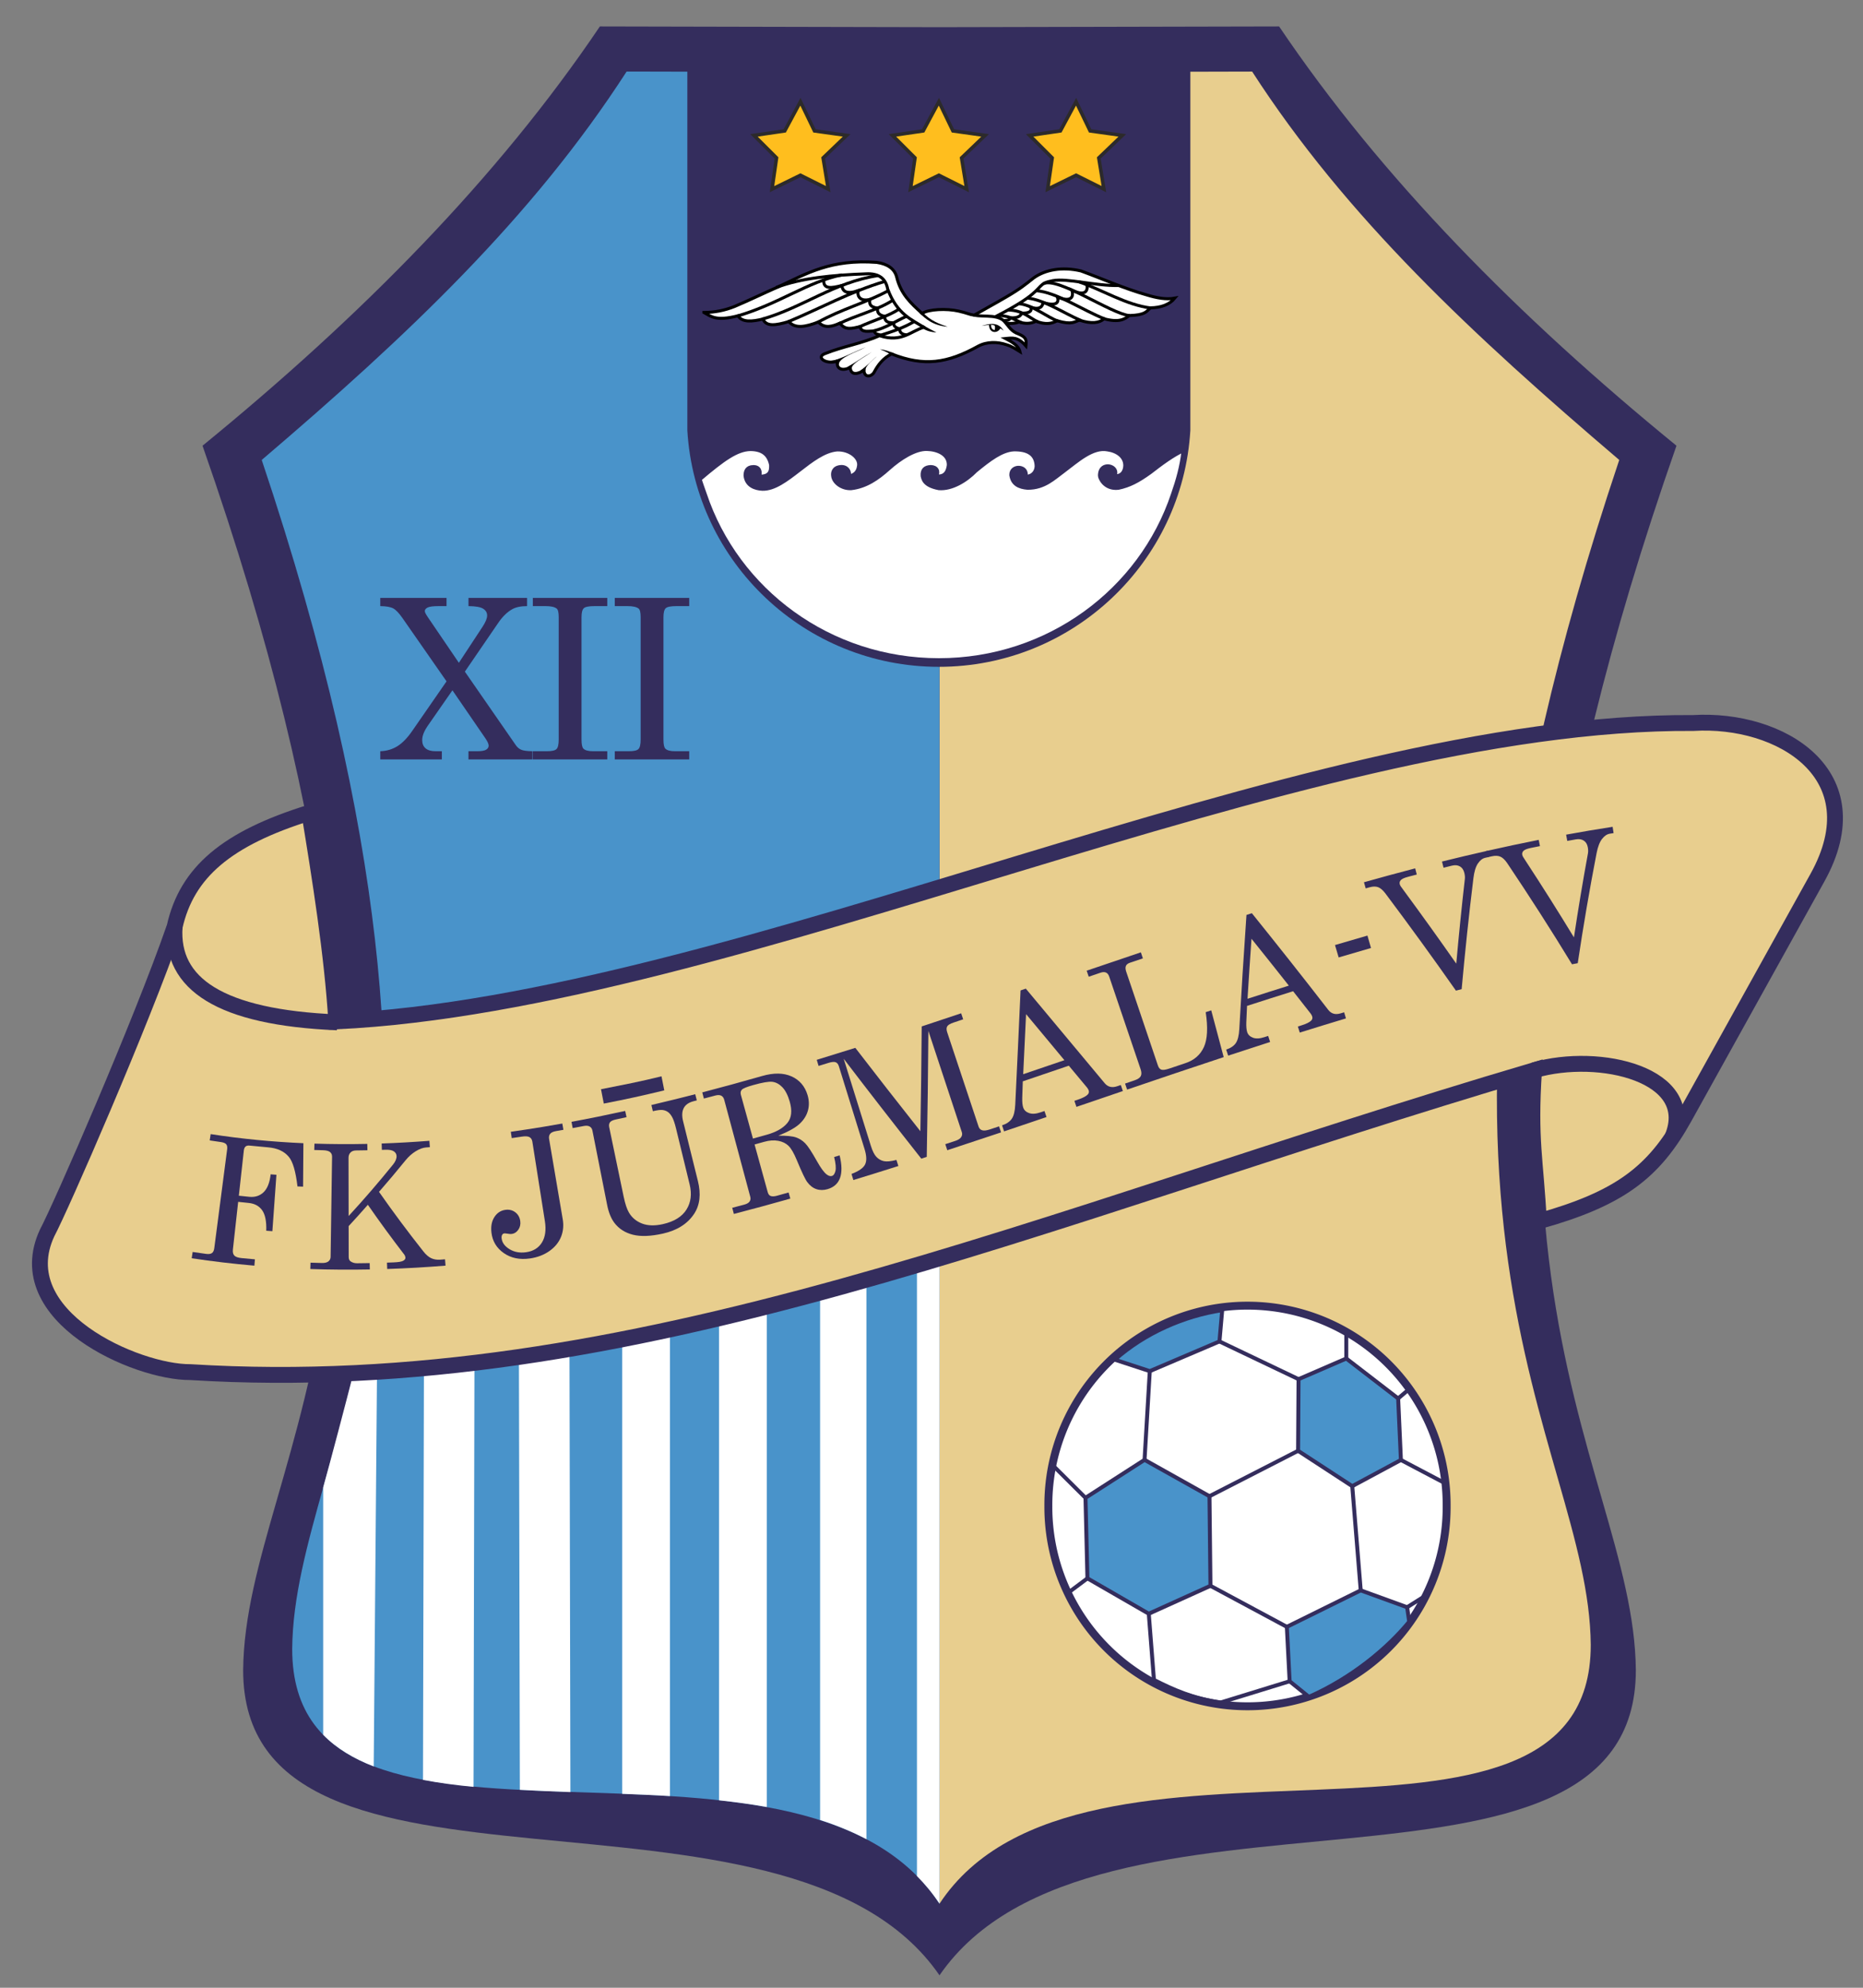
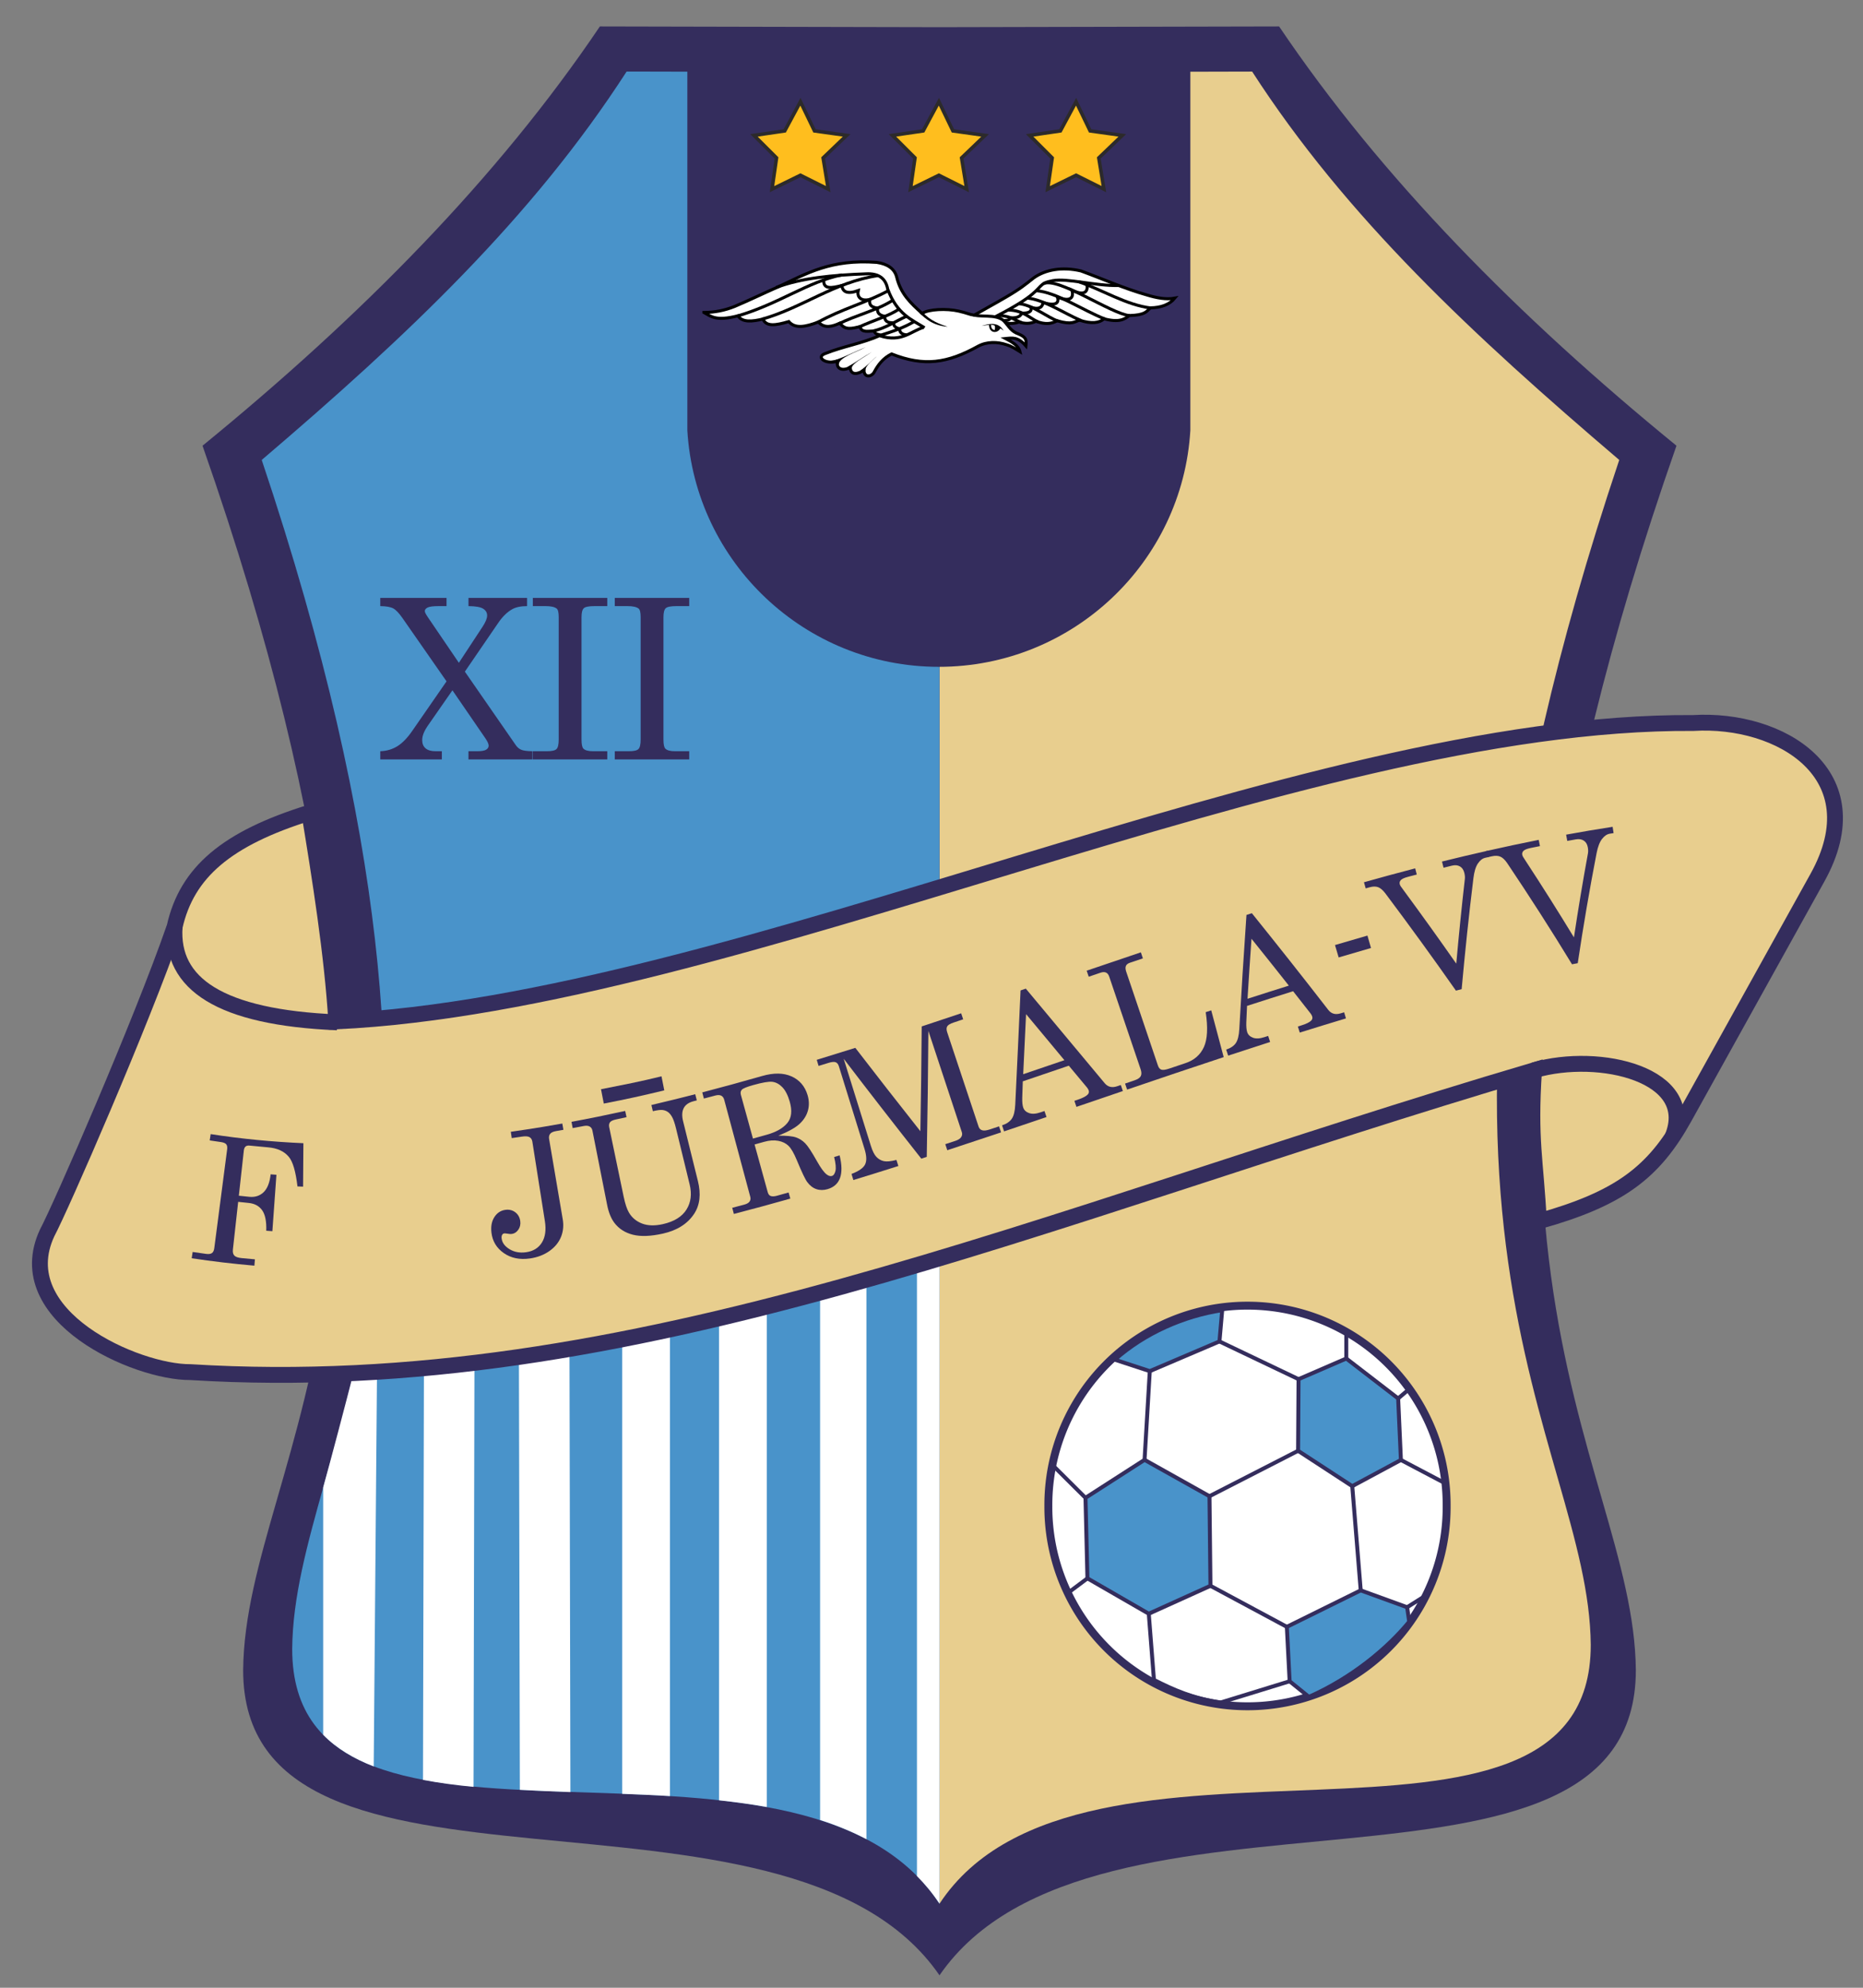
<svg xmlns="http://www.w3.org/2000/svg" xmlns:ns1="http://www.inkscape.org/namespaces/inkscape" version="1.2" width="300" height="320" id="svg2985">
  <rect width="100%" height="100%" fill="#808080" stroke="none" />
  <title id="title4776">FK Jurmala-VV Logo</title>
  <defs id="defs2989">
    <ns1:path-effect effect="bend_path" id="path-effect4654" />
  </defs>
  <path d="M 96.597,4.259 C 80.121,28.687 58.12,50.938 32.613,71.754 77.461,199.706 39.481,234.347 39.155,268.853 c -0.03,42.702 87.451,13.318 112.133,49.145 24.681,-35.827 112.163,-6.444 112.133,-49.145 -0.327,-34.506 -38.307,-69.148 6.542,-197.1 C 244.455,50.938 222.453,28.687 205.977,4.259 L 151.287,4.378 96.597,4.259 z" id="path3816" style="fill:#342d5d;fill-opacity:1;fill-rule:nonzero;stroke:none;display:inline" />
  <path d="m 201.629,11.519 -50.342,0.12 0,294.831 c 22.73,-34.471 104.901,-0.586 104.873,-41.672 -0.301,-33.2 -36.715,-67.642 4.587,-190.752 -23.49,-20.028 -43.945,-39.024 -59.118,-62.528 z" id="path3826" style="fill:#e8ce8e;fill-opacity:1;fill-rule:nonzero;stroke:none;display:inline" />
  <path d="M 100.905,11.519 C 85.732,35.023 65.637,54.018 42.146,74.046 c 41.303,123.11 5.207,158.193 4.907,191.394 -0.028,41.086 81.504,6.559 104.234,41.03 l 0,-294.831 -50.382,-0.12 z" id="path4630" style="fill:#4993ca;fill-opacity:1;fill-rule:nonzero;stroke:none;display:inline" />
  <g transform="matrix(0.162, 0, 0, 0.162, 110.682, 11.143)" id="g4456">
    <path d="m 0,0 0,343.875 0,15.062 0,0 c 7.801,131.046 116.995,234.938 250,234.938 133.005,0 242.199,-103.891 250,-234.938 l 0,0 0,-15.062 L 500,0 z" id="path2999" style="fill:#342d5d;fill-opacity:1;fill-rule:nonzero;stroke:none" />
    <path d="m 7.438,7.562 0,5.719 0,58.094 0,275.844 0,14.625 0.469,0 c 0.867,14.561 3.054,28.772 6.375,42.531 16.809,-12.4 33.27,-27 48.062,-27 l 1.375,0 c 7.413,2.179 15.717,1.339 19.562,15.75 -0.899,6.392 -3.399,11.763 -12,11.781 2.89,-7.17 -1.298,-7.902 -4.531,-9.969 -5.686,0.229 -9.097,2.738 -8.875,8.875 0.166,9.612 8.094,11.675 16.719,13.094 17.209,-1.38 24.6,-9.762 33.906,-16.75 26.457,-20.751 33.366,-21.245 41.156,-22.625 l 1.812,0.031 c 7.983,1.564 16.24,2.331 19.938,16.75 -1.57,5.909 -4.402,10.466 -11.312,10.5 1.115,-6.726 -2.471,-8.526 -6.656,-9.688 -6.44,-0.021 -6.877,5.001 -8.469,9.062 3.377,7.159 7.938,12.951 17.969,12.125 7.92,-1.202 15.278,-1.628 32.062,-15.344 23.242,-19.647 30.821,-21.749 41.906,-23.25 l 4.625,0 c 8.76,1.469 16.26,5.052 18.406,15.781 -1.503,5.935 -2.837,12.042 -12.719,10.906 1.141,-3.474 3.475,-7.141 -4.438,-9.062 -5.125,0.645 -7.778,3.902 -8.875,8.844 2.119,8.141 7.826,11.776 16.125,12.125 14.987,1.674 24.986,-9.84 36.5,-17.344 22.079,-16.967 30.754,-19.935 37.812,-21.188 l 5.688,0 c 6.787,0.886 13.463,2.543 18.219,16.75 -2.241,4.742 -3.881,9.881 -12.094,10.469 1.556,-6.554 -2.056,-8.216 -5.469,-10.062 -4.399,1.355 -7.991,3.428 -8.656,8.25 2.26,5.868 3.01,12.537 16.125,12.719 14.058,3.007 24.276,-9.8 35.906,-16.75 14.377,-12.237 26.948,-19.657 37.406,-21.375 l 5.125,0 1.188,0.031 c 8.579,1.808 15.64,5.541 17.562,15.906 -1.526,6.227 -4.158,11.125 -11.281,10.688 1.473,-6.615 -2.962,-7.91 -6.656,-9.875 -3.953,2.517 -7.528,5.178 -7.25,9.281 0.95,9.274 6.628,13.224 16.719,12.281 13.868,0.648 23.876,-8.126 34.094,-16.344 9.61,-7.602 19.035,-15.585 29.938,-20.344 0.768,-5.791 1.304,-11.65 1.656,-17.562 l 0.438,0 0,-14.625 0,-333.938 -0.125,0 0,-5.719 -485.438,0 z" id="path3004" style="fill:#008fc7;fill-opacity:0;fill-rule:nonzero;stroke:none" />
-     <path d="m 62.344,377.375 c -9.344,0.475 -24.305,7.597 -48.812,26.966 l 0.246,0.997 c 1.074,4.526 3.846,11.499 5.41,16.258 31.691,95.008 123.047,163.69 230.844,163.69 107.799,0 199.186,-68.679 230.875,-163.69 4.771,-13.627 8.611,-27.388 10.159,-41.277 l 0.091,-1.081 c 0,0 -12.919,4.353 -31.125,20.706 -18.206,16.353 -33.156,15.27 -33.156,15.27 -10.905,0.817 -15.882,-3.722 -16.719,-12.002 -0.153,-3.684 2.294,-6.7 7.25,-9.07 4.793,1.576 8.012,4.155 6.656,9.65 6.465,0.274 9.921,-3.629 11.281,-10.444 -1.79,-8.16 -7.174,-13.686 -17.562,-15.544 l -6.312,-0.03 c -13.585,2.598 -25.687,10.994 -37.406,20.889 -11.525,6.929 -21.41,19.307 -35.906,16.369 -8.528,0.618 -13.507,-4.123 -16.125,-12.429 1.057,-5.611 4.682,-7.115 8.656,-8.062 2.861,1.786 6.922,1.847 5.469,9.834 7.031,-0.625 10.423,-4.629 12.094,-10.231 -4.124,-12.049 -10.61,-16.109 -18.219,-16.369 l -5.688,0 c -9.541,1.596 -22.358,8.866 -37.812,20.706 -11.876,7.285 -22.86,19.597 -36.5,16.949 -7.626,-0.36 -13.593,-3.367 -16.125,-11.849 2.443,-7.411 5.641,-8.186 8.875,-8.643 6.918,1.389 6.583,4.862 4.438,8.856 8.076,1.847 11.333,-3.089 12.719,-10.658 -2.782,-12.384 -10.649,-13.785 -18.406,-15.422 l -4.625,0 c -7.475,-0.329 -11.105,-0.341 -37.188,18.873 -11.234,8.276 -22.432,17.226 -36.781,18.843 -6.498,0.454 -12.787,-0.911 -17.969,-11.849 1.35,-5.167 3.641,-8.918 8.469,-8.856 4.217,0.894 7.499,2.847 6.656,9.467 7.153,-0.115 10.046,-4.393 11.312,-10.261 -4.294,-14.812 -12.988,-15.712 -21.75,-16.4 -12.767,1.637 -26.788,10.826 -41.156,22.11 -9.605,7.861 -19.067,15.925 -33.906,16.369 -9.88,-1.275 -17.005,-4.462 -16.719,-12.796 0.876,-3.781 -0.17,-8.385 8.875,-8.673 4.109,1.521 7.075,3.8 4.531,9.742 8.259,-0.122 11.24,-4.849 12,-11.513 -2.442,-12.294 -11.669,-13.876 -20.938,-15.392 z" id="path3781" style="fill:#ffffff;fill-opacity:1;fill-rule:nonzero;stroke:none" />
    <path d="m 7.438,7.562 0,11.156 -0.406,0 0,330.875 0,14.469 0,0 c 0.842,13.995 3.343,27.656 6.5,40.906 l 0.75,-0.594 c 24.507,-19.82 38.719,-26.514 48.062,-27 9.269,1.551 18.496,3.17 20.938,15.75 -0.76,6.82 -3.741,11.657 -12,11.781 2.544,-6.08 -0.423,-8.413 -4.531,-9.969 -9.045,0.295 -7.999,5.006 -8.875,8.875 -0.286,8.528 6.839,11.789 16.719,13.094 14.839,-0.454 24.301,-8.706 33.906,-16.75 14.368,-11.547 28.389,-20.95 41.156,-22.625 8.762,0.703 17.456,1.624 21.75,16.781 -1.266,6.004 -4.159,10.383 -11.312,10.5 0.843,-6.774 -2.439,-8.772 -6.656,-9.688 -4.827,-0.063 -7.119,3.775 -8.469,9.062 5.182,11.193 11.47,12.589 17.969,12.125 14.349,-1.655 25.547,-10.813 36.781,-19.281 26.083,-19.662 31.096,-20.013 38.571,-19.677 13.106,0.647 21.328,7.683 21.648,16.145 0.071,5.998 -4.642,12.796 -12.719,10.906 2.823,-6.344 0.514,-9.17 -4.438,-9.062 -6.365,0.394 -6.432,1.261 -8.875,8.844 2.532,8.68 8.499,11.756 16.125,12.125 13.64,2.709 24.624,-9.889 36.5,-17.344 15.455,-12.116 28.271,-19.555 37.812,-21.188 l 5.688,0 c 7.609,0.266 14.095,4.421 18.219,16.75 -1.67,5.732 -5.062,9.829 -12.094,10.469 1.454,-8.172 -2.608,-8.235 -5.469,-10.062 -3.974,0.969 -7.599,2.509 -8.656,8.25 2.618,8.5 7.597,13.352 16.125,12.719 14.497,3.006 24.381,-9.66 35.906,-16.75 11.719,-10.125 23.821,-18.716 37.406,-21.375 l 6.312,0.031 c 10.388,1.901 15.772,7.556 17.562,15.906 -1.36,6.974 -4.817,10.968 -11.281,10.688 1.356,-5.623 -1.863,-8.262 -6.656,-9.875 -4.956,2.426 -7.403,5.511 -7.25,9.281 0.836,8.473 5.814,13.117 16.719,12.281 0,0 14.95,1.109 33.156,-15.625 18.206,-16.734 30.875,-21.062 30.875,-21.062 l 0.25,-0.125 c 0.627,-5.03 1.567,-10.097 1.875,-15.219 l 0,0 0,-14.469 0,-330.875 -0.219,0 0,-11.156 z" id="path3866" style="fill:#342d5d;fill-opacity:1;fill-rule:nonzero;stroke:none" />
    <path d="m 203.87,65.747 30.575,-4.468 15.596,-28.979 13.968,28.979 31.977,4.468 -23.373,22.383 5.077,31.054 -27.649,-13.813 -28.255,13.813 4.497,-31.054 z" id="path3826-1" style="fill:#ffbe1e;fill-opacity:1;fill-rule:nonzero;stroke:#2c2a2b;stroke-width:3.5;stroke-miterlimit:4;stroke-opacity:1;stroke-dasharray:none" />
    <path d="m 340.251,65.747 30.575,-4.468 15.596,-28.979 13.968,28.979 31.977,4.468 -23.373,22.383 5.077,31.054 -27.649,-13.813 -28.255,13.813 4.497,-31.054 z" id="path3897" style="fill:#ffbe1e;fill-opacity:1;fill-rule:nonzero;stroke:#2c2a2b;stroke-width:3.5;stroke-miterlimit:4;stroke-opacity:1;stroke-dasharray:none" />
    <path d="m 66.247,65.747 30.575,-4.468 15.596,-28.979 13.968,28.979 31.977,4.468 -23.373,22.383 5.077,31.054 -27.649,-13.813 -28.255,13.813 4.497,-31.054 z" id="path3899" style="fill:#ffbe1e;fill-opacity:1;fill-rule:nonzero;stroke:#2c2a2b;stroke-width:3.5;stroke-miterlimit:4;stroke-opacity:1;stroke-dasharray:none" />
    <path d="m 16.469,241.74 c 10.909,-0.066 20.616,-2.034 30.506,-5.973 14.626,-6.171 28.763,-13.077 43.205,-19.432 28.876,-13.505 52.367,-27.658 98.027,-24.386 10.838,1.558 17.729,6.316 19.866,14.532 3.979,16.771 13.885,25.982 25.303,36.189 6.51,-4.274 24.297,-5.03 36.289,-2.291 9.323,2.13 10.027,3.224 15.438,4.054 13.218,-7.614 17.524,-9.68 31.801,-18.021 14.277,-8.341 18.92,-12.33 27.471,-19.068 11.275,-8.036 28.018,-11.339 46.903,-6.869 22.588,8.263 42.5,17.321 65.378,23.833 9.814,2.979 19.366,4.797 27.873,3.204 -5.274,6.404 -13.554,9.447 -24.382,9.642 -3.698,3.648 -4.918,7.159 -20.907,7.655 -4.621,3.712 -10.14,7.179 -25.028,3.191 -4.646,4.242 -12.457,5.305 -24.284,1.386 -5.194,1.366 -7.096,5.023 -22.327,0.592 -6.117,3.247 -11.86,3.834 -20.997,0.469 -5.855,2.826 -11.341,2.456 -16.872,0.744 -3.466,1.428 -9.619,1.88 -13.085,1.04 3.126,3.824 5.435,8.305 12.597,10.888 7.482,3.216 8.043,5.718 7.293,11.866 -7.897,-9.127 -13.441,-8.05 -20.193,-7.347 5.953,3.149 12.904,6.953 14.29,13.047 -4.169,-2.512 -7.967,-5.303 -13.367,-6.892 -9.013,-3.08 -19.559,-3.222 -28.33,1.521 -30.514,16.889 -53.5,20.394 -85.928,7.619 -8.392,4.189 -13.266,10.639 -17.115,17.749 -2.175,4.607 -9.814,6.885 -10.396,-1.572 -5.192,3.649 -13.207,5.914 -13.594,-2.911 -7.721,4.372 -14.45,1.409 -12.542,-6.127 -12.009,3.833 -22.02,-4.163 -12.314,-7.526 18.309,-7.295 35.656,-9.68 55.452,-18.269 -2.397,-0.805 -5.871,-0.685 -6.677,-4.035 -5.362,-0.38 -12.449,2.26 -14.216,-4.412 -7.858,1.719 -14.853,3.939 -19.853,-3.554 -7.027,3.167 -15.357,5.961 -21.425,-1.103 -12.527,4.793 -23.073,7.068 -29.471,-0.397 -13.053,3.809 -22.385,5.336 -25.697,-2.544 -10.662,2.554 -20.356,3.631 -24.877,-3.186 -22.154,5.638 -26.73,0.545 -33.814,-3.305 z" id="path4624" style="fill:#ffffff;fill-opacity:1;fill-rule:nonzero;stroke:#000000;stroke-width:3;stroke-miterlimit:4;stroke-opacity:1;stroke-dasharray:none" />
    <path d="m 88.396,216.876 c 25.032,-9.442 56.258,-12.326 89.082,-13.518 13.001,-0.753 19.751,4.744 21.664,15.078 9.309,25.234 24.115,30.48 36.655,38.475" id="path5134" style="fill:none;stroke:#000000;stroke-width:3;stroke-linecap:butt;stroke-linejoin:miter;stroke-miterlimit:4;stroke-opacity:1;stroke-dasharray:none;stroke-dashoffset:10" />
    <path d="M 49.055,245.473 C 91.535,233.156 119.65,211.042 153.734,204.398" id="path5136" style="fill:none;stroke:#000000;stroke-width:3;stroke-linecap:butt;stroke-linejoin:miter;stroke-miterlimit:4;stroke-opacity:1;stroke-dasharray:none;stroke-dashoffset:10" />
    <path d="M 74.185,248.419 C 114.797,236.915 146.137,211.444 189.61,205.091" id="path5138" style="fill:none;stroke:#000000;stroke-width:3;stroke-linecap:butt;stroke-linejoin:miter;stroke-miterlimit:4;stroke-opacity:1;stroke-dasharray:none;stroke-dashoffset:10" />
-     <path d="m 100.008,251.019 c 31.829,-13.232 62.347,-30.139 96.534,-40.208" id="path5140" style="fill:none;stroke:#000000;stroke-width:3;stroke-linecap:butt;stroke-linejoin:miter;stroke-miterlimit:4;stroke-opacity:1;stroke-dasharray:none;stroke-dashoffset:10" />
    <path d="m 129.298,251.712 c 24.528,-13.648 46.69,-18.91 70.017,-31.369" id="path5142" style="fill:none;stroke:#000000;stroke-width:3;stroke-linecap:butt;stroke-linejoin:miter;stroke-miterlimit:4;stroke-opacity:1;stroke-dasharray:none;stroke-dashoffset:10" />
    <path d="m 150.268,253.098 c 17.342,-8.689 39.986,-14.034 54.246,-23.744" id="path5144" style="fill:none;stroke:#000000;stroke-width:3;stroke-linecap:butt;stroke-linejoin:miter;stroke-miterlimit:4;stroke-opacity:1;stroke-dasharray:none;stroke-dashoffset:10" />
    <path d="m 170.546,256.218 c 14.228,-6.591 29.503,-10.781 40.208,-18.024" id="path5146" style="fill:none;stroke:#000000;stroke-width:3;stroke-linecap:butt;stroke-linejoin:miter;stroke-miterlimit:4;stroke-opacity:1;stroke-dasharray:none;stroke-dashoffset:10" />
    <path d="m 184.41,260.204 c 13.156,-2.963 21.671,-9.466 33.969,-14.905" id="path5148" style="fill:none;stroke:#000000;stroke-width:3;stroke-linecap:butt;stroke-linejoin:miter;stroke-miterlimit:4;stroke-opacity:1;stroke-dasharray:none;stroke-dashoffset:10" />
    <path d="m 192.036,264.363 c 11.631,-3.64 22.395,-7.109 33.622,-13.692" id="path5150" style="fill:none;stroke:#000000;stroke-width:3;stroke-linecap:butt;stroke-linejoin:miter;stroke-miterlimit:4;stroke-opacity:1;stroke-dasharray:none;stroke-dashoffset:10" />
    <path d="m 191.863,265.057 c 21.034,6.538 29.904,-4.403 42.808,-8.492" id="path5152" style="fill:none;stroke:#000000;stroke-width:3;stroke-linecap:butt;stroke-linejoin:miter;stroke-miterlimit:4;stroke-opacity:1;stroke-dasharray:none;stroke-dashoffset:10" />
    <path d="m 135.71,208.731 c -1.247,10.777 8.265,8.553 17.851,6.239 0.835,6.271 5.307,8.904 16.291,5.026 -1.311,5.464 1.855,11.094 11.438,8.839 -0.179,4.322 -0.312,7.24 7.799,8.666 -0.705,5.077 2.411,7.029 6.759,7.972 0.889,6.975 5.367,6.26 9.359,6.586 -0.46,3.279 2.038,4.915 5.719,5.893 0.085,4.052 2.87,5.704 7.106,6.066" id="path5154" style="fill:none;stroke:#000000;stroke-width:3;stroke-linecap:butt;stroke-linejoin:miter;stroke-miterlimit:4;stroke-opacity:1;stroke-dasharray:none;stroke-dashoffset:10" />
    <path d="m 284.757,244.259 c 10.921,2.652 25.665,-2.032 33.102,9.359" id="path5156" style="fill:none;stroke:#000000;stroke-width:3;stroke-linecap:butt;stroke-linejoin:miter;stroke-miterlimit:4;stroke-opacity:1;stroke-dasharray:none;stroke-dashoffset:10" />
    <path d="m 305.381,246.339 c 0,0 19.706,-9.82 31.716,-18.371 16.953,-12.07 11.674,-15.153 26.17,-17.851 14.496,-2.698 41.809,5.349 66.205,4.853" id="path5158" style="fill:none;stroke:#000000;stroke-width:3;stroke-linecap:butt;stroke-linejoin:miter;stroke-miterlimit:4;stroke-opacity:1;stroke-dasharray:none;stroke-dashoffset:10" />
    <path d="m 388.397,210.984 c 24.263,8.271 47.834,23.38 72.617,26.343" id="path5160" style="fill:none;stroke:#000000;stroke-width:3;stroke-linecap:butt;stroke-linejoin:miter;stroke-miterlimit:4;stroke-opacity:1;stroke-dasharray:none;stroke-dashoffset:10" />
    <path d="m 354.081,213.064 c 14.491,-6.857 66.54,29.759 85.484,31.796" id="path5162" style="fill:none;stroke:#000000;stroke-width:3;stroke-linecap:butt;stroke-linejoin:miter;stroke-miterlimit:4;stroke-opacity:1;stroke-dasharray:none;stroke-dashoffset:10" />
    <path d="m 346.484,220.045 c 20.552,1.495 46.038,19.317 68.627,28.186" id="path5164" style="fill:none;stroke:#000000;stroke-width:3;stroke-linecap:butt;stroke-linejoin:miter;stroke-miterlimit:4;stroke-opacity:1;stroke-dasharray:none;stroke-dashoffset:10" />
    <path d="m 337.783,227.398 c 17.112,1.677 35.975,14.853 53.676,22.426" id="path5166" style="fill:none;stroke:#000000;stroke-width:3;stroke-linecap:butt;stroke-linejoin:miter;stroke-miterlimit:4;stroke-opacity:1;stroke-dasharray:none;stroke-dashoffset:10" />
    <path d="m 329.817,233.036 c 13.175,1.086 28.84,14.011 38.48,17.157" id="path5168" style="fill:none;stroke:#000000;stroke-width:3;stroke-linecap:butt;stroke-linejoin:miter;stroke-miterlimit:4;stroke-opacity:1;stroke-dasharray:none;stroke-dashoffset:10" />
    <path d="m 318.788,239.286 c 15,0.272 21.087,7.814 29.902,11.887" id="path5170" style="fill:none;stroke:#000000;stroke-width:3;stroke-linecap:butt;stroke-linejoin:miter;stroke-miterlimit:4;stroke-opacity:1;stroke-dasharray:none;stroke-dashoffset:10" />
    <path d="m 309.632,244.794 c 11.881,0.188 17.686,5.582 22.745,7.051" id="path5172" style="fill:none;stroke:#000000;stroke-width:3;stroke-linecap:butt;stroke-linejoin:miter;stroke-miterlimit:4;stroke-opacity:1;stroke-dasharray:none;stroke-dashoffset:10" />
    <path d="m 142.846,289.703 c 7.347,-0.427 22.562,-8.872 34.52,-13.407 -10.419,5.237 -26.303,10.133 -26.894,17.001 z" id="path5176" style="fill:#000000;fill-opacity:1;stroke:none" />
    <path d="m 159.237,295.906 c 7.593,-4.426 15.704,-10.114 24.164,-14.905 -7.539,5.259 -19.586,11.101 -20.017,16.031 z" id="path5178" style="fill:#000000;fill-opacity:1;fill-rule:nonzero;stroke:none" />
    <path d="m 171.913,299.511 c 6.036,-4.194 10.949,-9.512 16.422,-14.27 -2.574,3.176 -11.816,9.025 -11.31,14.4 z" id="path5180" style="fill:#000000;fill-opacity:1;fill-rule:nonzero;stroke:none" />
-     <path d="m 191.434,278.264 c 4.815,0.505 9.541,2.163 14.241,4.159 l -3.639,1.124 c -4.531,-3.174 -7.164,-3.688 -10.602,-5.283 z" id="path5182" style="fill:#000000;fill-opacity:1;fill-rule:nonzero;stroke:none" />
-     <path d="m 234.688,254.462 c 4.238,2.701 8.546,4.935 12.898,7.067 -5.83,-0.196 -11.211,-1.879 -15.686,-5.453 z" id="path5184" style="fill:#000000;fill-opacity:1;fill-rule:nonzero;stroke:none" />
+     <path d="m 234.688,254.462 z" id="path5184" style="fill:#000000;fill-opacity:1;fill-rule:nonzero;stroke:none" />
    <path d="m 234.229,241.751 c 6.932,8.124 17.425,11.851 24.571,14.201 -15.112,-1.193 -22.732,-8.655 -28.01,-13.621 z" id="path5186" style="fill:#000000;fill-opacity:1;stroke:none" />
    <path d="m 396.851,213.305 c 1.61,4.643 0.742,13.738 -14.583,6.25 2.285,7.626 -1.737,12.168 -14.461,6.74 0.957,2.528 2.683,10.67 -14.338,5.515 -0.022,3.32 -2.785,7.973 -12.01,4.657 1.389,4.336 -1.963,6.12 -9.069,5.882 -1.547,4.203 -5.889,4.771 -10.662,4.779 -1.631,1.063 -1.517,2.708 -6.74,2.574" id="path5188" style="fill:none;stroke:#000000;stroke-width:3;stroke-linecap:butt;stroke-linejoin:miter;stroke-miterlimit:4;stroke-opacity:1;stroke-dasharray:none;stroke-dashoffset:10" />
    <path d="m 300.896,253.702 c -0.217,7.706 6.893,8.157 9.559,3.108" id="path5190" style="fill:none;stroke:#000000;stroke-width:2;stroke-linecap:butt;stroke-linejoin:miter;stroke-miterlimit:4;stroke-opacity:1;stroke-dasharray:none;stroke-dashoffset:10" />
    <path d="m 292.501,255.094 c 6.565,-1.988 16.605,-4.776 21.875,4.841 -1.28,-1.094 -2.479,-2.323 -4.228,-2.635 l -4.718,2.88 c 0,0 1.065,-5.09 -0.245,-5.576 -3.345,-1.24 -5.945,-0.494 -12.684,0.49 z" id="path5192" style="fill:#000000;fill-opacity:1;stroke:none" />
    <path d="m 12.69,406.998 c 22.896,-19.378 36.405,-29.239 49.945,-29.55 12.107,0.091 18.448,5.234 20.646,15.677 0.327,6.765 -1.231,12.118 -12,11.781 1.532,-4.293 0.659,-9.648 -5.624,-9.532 -6.406,0.049 -7.791,4.249 -7.783,8.438 1.035,10.037 9.868,12.784 16.719,13.094 23.528,0.661 48.44,-37.027 74.334,-39.084 12.667,-0.382 23.228,8.208 21.75,16.563 -0.72,5.799 -4.259,9.669 -10.584,10.427 2.045,-4.087 -1.186,-10.162 -7.749,-9.469 -7.272,0.685 -7.845,5.924 -7.376,8.844 0.619,6.196 8.574,12.649 17.969,12.125 14.57,-1.727 26.011,-9.626 36.781,-19.281 11.931,-10.717 26.97,-20.095 38.571,-19.677 10.514,0.263 21.99,5.061 21.648,16.145 -0.886,7.726 -4.888,12.423 -12.719,10.906 2.823,-4.731 0.512,-8.991 -5.239,-9.063 -5.945,0.211 -8.505,3.101 -8.074,8.844 0.727,2.713 1.181,9.261 16.125,12.125 12.65,1.02 26.807,-7.44 36.5,-17.344 13.685,-11.239 25.842,-20.495 37.813,-21.187 13.102,-0.297 22.518,3.901 22.887,16.75 -0.251,5.761 -4.097,10.593 -11.074,10.469 1.076,-4.478 -0.963,-8.463 -6.343,-8.897 -3.681,-0.217 -7.839,1.866 -7.782,7.085 1.283,9.276 8.101,12.042 16.125,12.719 16.697,0.174 26.267,-9.762 35.906,-16.75 13.25,-9.879 28.725,-24.303 43.719,-21.344 9.406,1.323 17.513,6.873 17.562,15.906 -0.074,6.23 -3.624,11.605 -11.281,10.688 3.375,-4.331 0.003,-9.446 -5.928,-9.802 -2.709,0.002 -7.843,1.023 -7.978,9.208 -0.154,2.153 4.65,13.614 18.248,12.136 10.908,-2.307 19.444,-6.696 31.627,-15.479 10.992,-8.482 22.314,-17.095 34.407,-22.542" id="path5479" style="fill:none;stroke:#342d5d;stroke-width:4;stroke-miterlimit:4;stroke-opacity:1;stroke-dasharray:none" />
  </g>
  <path d="m 138.363,196.615 c -2.109,0.846 -4.218,1.717 -6.303,2.607 l 0,93.772 c 2.632,0.838 5.13,1.868 7.46,3.088 l 0,-99.467 z m 9.295,0 0,105.403 c 1.329,1.341 2.551,2.816 3.63,4.452 l 0,-109.855 z m -24.174,6.417 c -2.579,1.159 -5.135,2.32 -7.699,3.489 l 0,83.304 c 2.615,0.287 5.198,0.624 7.699,1.083 z m -15.597,7.099 c -2.562,1.149 -5.127,2.27 -7.699,3.369 l 0,75.282 c 2.57,0.1 5.14,0.2 7.699,0.361 z m -16.188,4.649 c -2.695,1.052 -5.407,2.034 -8.138,2.968 l 0.152,70.392 c 2.663,0.139 5.374,0.267 8.138,0.361 z m -15.293,2.597 c -2.68,0.772 -5.402,1.44 -8.138,2.045 L 68.115,286.537 c 2.569,0.488 5.288,0.852 8.138,1.123 z m -15.69,2.75 c -1.514,0.225 -2.163,0.381 -3.701,0.541 -1.194,4.683 -3.829,14.689 -4.974,18.781 l 0,39.827 c 2.142,2.191 4.906,3.846 8.138,5.094 z" id="path4641" style="fill:#ffffff;fill-opacity:1;fill-rule:nonzero;stroke:none;display:inline" />
  <path d="m 49.805,130.845 c 1.688,10.262 3.71,22.903 4.343,33.587 64.462,-3.045 154.851,-48.473 218.508,-48.038 14.05,-0.86 29.248,8.253 20.011,24.891 l -21.445,38.625 c -4.936,8.89 -10.479,13.059 -23.42,16.69 -0.513,-9.994 -1.52,-12.926 -0.775,-24.303 -80.002,23.645 -145.009,53.016 -216.366,48.596 -8.671,0.064 -29.312,-8.987 -23.077,-22.397 2.155,-4.021 15.121,-33.671 20.533,-49.279 1.977,-8.813 8.429,-14.242 21.686,-18.371 z" id="path3258" style="fill:#e8ce8e;fill-opacity:1;fill-rule:nonzero;stroke:#342d5d;stroke-width:2.553;stroke-miterlimit:4;stroke-opacity:1;stroke-dasharray:none" />
  <path d="m 28.119,149.216 c -0.618,9.162 7.268,14.579 26.181,15.368" id="path4714" style="fill:none;stroke:#342d5d;stroke-width:2.553;stroke-miterlimit:4;stroke-opacity:1;stroke-dasharray:none" />
  <path d="m 269.319,183.046 c 4.089,-9.991 -11.685,-13.829 -22.291,-10.75" id="path4716" style="fill:none;stroke:#342d5d;stroke-width:2.553;stroke-miterlimit:4;stroke-opacity:1;stroke-dasharray:none" />
  <path d="m 232.954,242.44 a 32.069,32.069 0 1 1 -64.137,0 32.069,32.069 0 1 1 64.137,0 z" id="path4720" style="fill:#ffffff;fill-opacity:1;fill-rule:nonzero;stroke:#342d5d;stroke-width:1.277;stroke-miterlimit:4;stroke-opacity:1;stroke-dasharray:none" />
  <path d="m 179.519,218.89 5.632,1.844 11.218,-4.782 0.441,-5.032 c -6.193,0.937 -12.494,3.71 -17.29,7.97 z" id="path4722" style="fill:#4993ca;fill-opacity:1;fill-rule:nonzero;stroke:#342d5d;stroke-width:0.638;stroke-miterlimit:4;stroke-opacity:1;stroke-dasharray:none" />
  <path d="m 209.105,222.027 7.687,-3.326 8.353,6.431 0.444,9.905 -7.835,4.213 -8.722,-5.692 z" id="path4724" style="fill:#4993ca;fill-opacity:1;fill-rule:nonzero;stroke:#342d5d;stroke-width:0.638;stroke-miterlimit:4;stroke-opacity:1;stroke-dasharray:none" />
  <path d="m 174.796,241.129 9.513,-6.115 10.453,5.854 0.157,14.426 -9.931,4.495 -9.878,-5.697 z" id="path4726" style="fill:#4993ca;fill-opacity:1;fill-rule:nonzero;stroke:#342d5d;stroke-width:0.638;stroke-miterlimit:4;stroke-opacity:1;stroke-dasharray:none" />
  <path d="m 210.775,273.17 -3.103,-2.51 -0.451,-8.761 11.897,-5.873 7.474,2.718 0.333,2.324 c -3.431,4.212 -9.212,9.056 -16.15,12.103 z" id="path4728" style="fill:#4993ca;fill-opacity:1;fill-rule:nonzero;stroke:#342d5d;stroke-width:0.638;stroke-miterlimit:4;stroke-opacity:1;stroke-dasharray:none" />
  <path d="m 194.762,240.868 14.27,-7.31" id="path4730" style="fill:none;stroke:#342d5d;stroke-width:0.638;stroke-miterlimit:4;stroke-opacity:1;stroke-dasharray:none" />
  <path d="m 217.754,239.249 1.364,16.776" id="path4732" style="fill:none;stroke:#342d5d;stroke-width:0.638;stroke-miterlimit:4;stroke-opacity:1;stroke-dasharray:none" />
  <path d="m 225.589,235.036 7.022,3.696" id="path4734" style="fill:none;stroke:#342d5d;stroke-width:0.638;stroke-miterlimit:4;stroke-opacity:1;stroke-dasharray:none" />
  <path d="m 226.592,258.743 3.136,-1.976" id="path4736" style="fill:none;stroke:#342d5d;stroke-width:0.638;stroke-miterlimit:4;stroke-opacity:1;stroke-dasharray:none" />
  <path d="m 194.918,255.293 12.302,6.605" id="path4738" style="fill:none;stroke:#342d5d;stroke-width:0.638;stroke-miterlimit:4;stroke-opacity:1;stroke-dasharray:none" />
  <path d="m 184.988,259.788 0.834,10.654 c 3.237,1.641 6.133,2.925 10.681,3.659 l 11.169,-3.441" id="path4740" style="fill:none;stroke:#342d5d;stroke-width:0.638;stroke-miterlimit:4;stroke-opacity:1;stroke-dasharray:none" />
  <path d="m 175.109,254.091 -2.888,2.159" id="path4742" style="fill:none;stroke:#342d5d;stroke-width:0.638;stroke-miterlimit:4;stroke-opacity:1;stroke-dasharray:none" />
  <path d="m 174.796,241.129 -5.31,-5.28" id="path4744" style="fill:none;stroke:#342d5d;stroke-width:0.638;stroke-miterlimit:4;stroke-opacity:1;stroke-dasharray:none" />
  <path d="m 184.308,235.014 0.843,-14.28" id="path4746" style="fill:none;stroke:#342d5d;stroke-width:0.638;stroke-miterlimit:4;stroke-opacity:1;stroke-dasharray:none" />
  <path d="m 196.369,215.953 12.736,6.074" id="path4748" style="fill:none;stroke:#342d5d;stroke-width:0.638;stroke-miterlimit:4;stroke-opacity:1;stroke-dasharray:none" />
  <path d="m 216.793,218.701 0,-3.844" id="path4750" style="fill:none;stroke:#342d5d;stroke-width:0.638;stroke-miterlimit:4;stroke-opacity:1;stroke-dasharray:none" />
  <path d="m 225.145,225.131 1.656,-1.407" id="path4752" style="fill:none;stroke:#342d5d;stroke-width:0.638;stroke-miterlimit:4;stroke-opacity:1;stroke-dasharray:none" />
  <g transform="translate(2.07201e-08, 4.302)" id="flowRoot4620" style="font-size:40px;font-style:normal;font-variant:normal;font-weight:normal;font-stretch:normal;text-align:center;line-height:125%;writing-mode:lr-tb;text-anchor:middle;fill:#342d5d;fill-opacity:0.492;fill-rule:nonzero;stroke:none;font-family:Arial;-inkscape-font-specification:Arial">
    <path d="m 33.924,178.273 c 4.926,0.767 9.911,1.243 14.932,1.465 -0.021,2.332 -0.038,4.664 -0.051,6.996 -0.301,-0.013 -0.603,-0.027 -0.904,-0.041 -0.284,-2.42 -0.75,-4.011 -1.409,-4.78 -0.753,-0.893 -1.857,-1.388 -3.328,-1.511 -0.99,-0.083 -1.979,-0.176 -2.966,-0.28 -0.291,-0.031 -0.512,0.021 -0.661,0.155 -0.15,0.135 -0.241,0.351 -0.274,0.65 l -0.802,7.262 c 0.56,0.062 1.119,0.121 1.679,0.176 0.935,0.093 1.711,-0.159 2.318,-0.748 0.606,-0.589 0.978,-1.546 1.125,-2.868 0.31,0.024 0.62,0.047 0.93,0.07 l -0.651,9.083 c -0.329,-0.024 -0.658,-0.048 -0.987,-0.074 0.053,-1.511 -0.17,-2.61 -0.661,-3.3 -0.492,-0.69 -1.212,-1.077 -2.171,-1.172 -0.564,-0.056 -1.128,-0.115 -1.691,-0.177 l -0.846,7.656 c -0.05,0.452 0.027,0.784 0.232,0.994 0.205,0.21 0.586,0.344 1.141,0.4 0.725,0.072 1.449,0.14 2.174,0.203 l -0.089,1.02 c -3.367,-0.292 -6.734,-0.687 -10.096,-1.192 l 0.155,-1.014 c 0.714,0.108 1.428,0.21 2.143,0.308 0.432,0.059 0.752,0.016 0.957,-0.127 0.205,-0.143 0.332,-0.405 0.381,-0.784 l 2.075,-15.933 c 0.047,-0.361 -0.005,-0.63 -0.155,-0.806 -0.15,-0.176 -0.436,-0.293 -0.858,-0.352 -0.6,-0.085 -1.199,-0.173 -1.798,-0.266 z" id="path4629" style="font-size:28px;fill:#342d5d;fill-opacity:1;font-family:Century;-inkscape-font-specification:Century" />
-     <path d="m 50.636,179.806 c 2.827,0.091 5.664,0.103 8.509,0.043 l 0.021,1.025 c -0.61,0.013 -1.219,0.022 -1.828,0.029 -0.389,0.004 -0.688,0.115 -0.899,0.335 -0.211,0.22 -0.317,0.498 -0.316,0.835 l 0.016,9.387 c 2.501,-2.714 4.886,-5.484 7.163,-8.3 0.392,-0.492 0.576,-0.948 0.556,-1.367 -0.015,-0.319 -0.168,-0.571 -0.457,-0.759 -0.289,-0.188 -0.751,-0.267 -1.387,-0.243 -0.174,0.007 -0.348,0.013 -0.521,0.019 l -0.034,-1.025 c 2.558,-0.089 5.12,-0.236 7.686,-0.434 l 0.078,1.023 c -0.2,0.015 -0.399,0.031 -0.599,0.045 -0.518,0.038 -1.075,0.242 -1.676,0.611 -0.601,0.368 -1.15,0.858 -1.65,1.47 -1.382,1.707 -2.803,3.397 -4.265,5.069 2.261,3.233 4.641,6.426 7.13,9.574 0.416,0.531 0.838,0.898 1.265,1.101 0.426,0.203 0.92,0.284 1.479,0.241 0.252,-0.019 0.503,-0.039 0.755,-0.06 l 0.084,1.023 c -3.121,0.253 -6.254,0.436 -9.395,0.541 l -0.036,-1.025 c 0.356,-0.012 0.712,-0.025 1.068,-0.039 0.777,-0.031 1.291,-0.119 1.542,-0.258 0.251,-0.14 0.371,-0.306 0.361,-0.497 -0.009,-0.173 -0.073,-0.343 -0.193,-0.511 -2.031,-2.64 -3.986,-5.31 -5.856,-8.008 -1.011,1.154 -2.042,2.3 -3.094,3.435 l 0.008,4.974 c 5.13e-4,0.31 0.094,0.537 0.282,0.683 0.301,0.218 0.658,0.326 1.071,0.322 0.676,-0.005 1.351,-0.015 2.027,-0.028 l 0.021,1.025 c -3.188,0.06 -6.382,0.04 -9.58,-0.068 l 0.034,-1.024 c 0.611,0.021 1.223,0.038 1.834,0.052 0.47,0.011 0.82,-0.076 1.048,-0.259 0.228,-0.183 0.344,-0.425 0.349,-0.725 l 0.236,-16.131 c 0.005,-0.319 -0.106,-0.568 -0.331,-0.749 -0.225,-0.181 -0.607,-0.276 -1.146,-0.289 -0.464,-0.011 -0.927,-0.024 -1.39,-0.039 z" id="path4631" style="font-size:28px;fill:#342d5d;fill-opacity:1;font-family:Century;-inkscape-font-specification:Century" />
    <path d="m 82.258,177.9 c 1.752,-0.249 3.502,-0.518 5.251,-0.806 1.013,-0.168 2.025,-0.343 3.037,-0.524 l 0.182,1.009 c -0.394,0.071 -0.789,0.14 -1.184,0.209 -0.467,0.081 -0.784,0.228 -0.953,0.442 -0.169,0.214 -0.225,0.491 -0.167,0.832 l 2.194,12.926 c 0.154,0.906 0.094,1.766 -0.185,2.581 0,0 0,0 0,0 -0.028,0.083 -0.059,0.165 -0.092,0.246 -0.357,0.887 -0.974,1.647 -1.855,2.272 -0.881,0.625 -1.931,1.029 -3.142,1.204 -1.647,0.238 -3.063,-0.056 -4.226,-0.87 -1.163,-0.814 -1.817,-1.912 -1.979,-3.281 -0.121,-1.015 0.042,-1.856 0.48,-2.526 0.439,-0.67 1.026,-1.051 1.769,-1.149 0.609,-0.08 1.135,0.049 1.584,0.387 0.449,0.339 0.717,0.81 0.802,1.415 0.074,0.524 -0.027,0.987 -0.304,1.39 -0.277,0.402 -0.631,0.633 -1.059,0.69 -0.164,0.022 -0.398,0.007 -0.701,-0.045 -0.255,-0.04 -0.424,-0.055 -0.506,-0.045 -0.155,0.02 -0.27,0.099 -0.345,0.237 -0.084,0.139 -0.111,0.336 -0.079,0.589 0.085,0.679 0.509,1.254 1.276,1.72 0.768,0.465 1.663,0.628 2.676,0.483 1.152,-0.164 2,-0.693 2.539,-1.574 0.538,-0.882 0.692,-2.021 0.472,-3.418 L 85.727,179.499 c -0.055,-0.351 -0.21,-0.597 -0.462,-0.738 -0.253,-0.141 -0.65,-0.17 -1.193,-0.088 -0.556,0.083 -1.112,0.164 -1.668,0.243 z" id="path4633" style="font-size:28px;fill:#342d5d;fill-opacity:1;font-family:Century;-inkscape-font-specification:Century" />
    <path d="m 92.029,176.298 c 2.884,-0.535 5.765,-1.121 8.644,-1.752 l 0.219,1.001 c -0.579,0.127 -1.159,0.252 -1.738,0.376 -0.465,0.099 -0.774,0.248 -0.927,0.447 -0.153,0.199 -0.195,0.464 -0.126,0.794 l 2.325,11.17 c 0.243,1.168 0.529,2.03 0.859,2.584 0.488,0.819 1.193,1.407 2.117,1.758 0.924,0.351 2.044,0.382 3.35,0.087 1.808,-0.408 3.075,-1.196 3.794,-2.347 0.719,-1.151 0.883,-2.502 0.506,-4.051 l -2.195,-9.017 c -0.194,-0.797 -0.394,-1.388 -0.6,-1.774 -0.206,-0.386 -0.436,-0.67 -0.691,-0.852 -0.254,-0.182 -0.547,-0.292 -0.878,-0.33 -0.331,-0.038 -0.851,0.028 -1.56,0.194 l -0.233,-0.998 c 2.354,-0.552 4.706,-1.131 7.058,-1.736 l 0.255,0.993 c -0.169,0.043 -0.337,0.087 -0.506,0.13 -0.793,0.203 -1.327,0.574 -1.605,1.118 -0.278,0.544 -0.312,1.24 -0.102,2.089 l 2.389,9.645 c 0.521,2.105 0.324,3.869 -0.612,5.286 -1.053,1.595 -2.729,2.663 -5.014,3.176 -1.979,0.444 -3.603,0.499 -4.856,0.179 -1.253,-0.32 -2.24,-0.955 -2.96,-1.898 -0.545,-0.718 -0.934,-1.681 -1.173,-2.887 l -2.369,-11.97 c -0.06,-0.304 -0.207,-0.523 -0.441,-0.658 -0.234,-0.135 -0.549,-0.164 -0.948,-0.087 -0.597,0.115 -1.195,0.228 -1.793,0.339 z" id="path4635" style="font-size:28px;fill:#342d5d;fill-opacity:1;font-family:Century;-inkscape-font-specification:Century" />
    <path d="m 113.087,171.558 c 3.213,-0.837 6.424,-1.719 9.634,-2.638 1.866,-0.534 3.441,-0.517 4.734,0.06 1.293,0.578 2.158,1.579 2.587,3.012 0.256,0.856 0.278,1.68 0.064,2.472 -0.214,0.792 -0.653,1.503 -1.319,2.131 -0.666,0.628 -1.813,1.276 -3.446,1.932 1.325,-0.009 2.268,0.08 2.828,0.273 0.56,0.193 1.056,0.509 1.488,0.947 0.433,0.438 1.066,1.405 1.903,2.897 0.599,1.069 1.109,1.769 1.529,2.1 0.322,0.256 0.614,0.345 0.875,0.267 0.269,-0.081 0.46,-0.354 0.57,-0.821 0.11,-0.466 0.04,-1.21 -0.211,-2.229 0.294,-0.088 0.587,-0.177 0.881,-0.266 0.736,3.017 0.094,4.835 -1.931,5.435 -0.637,0.189 -1.238,0.19 -1.8,0.003 -0.562,-0.187 -1.053,-0.562 -1.472,-1.124 -0.321,-0.42 -0.886,-1.599 -1.691,-3.54 -0.467,-1.127 -0.911,-1.896 -1.333,-2.306 -0.421,-0.41 -0.971,-0.679 -1.65,-0.808 -0.678,-0.129 -1.43,-0.077 -2.256,0.154 -0.521,0.146 -1.041,0.29 -1.562,0.434 l 2.113,7.659 c 0.09,0.325 0.236,0.531 0.439,0.616 0.257,0.109 0.61,0.101 1.057,-0.024 0.623,-0.174 1.246,-0.348 1.868,-0.525 l 0.28,0.987 c -3.016,0.854 -6.047,1.679 -9.094,2.469 l -0.258,-0.992 c 0.641,-0.166 1.282,-0.334 1.922,-0.504 0.424,-0.112 0.712,-0.279 0.866,-0.499 0.153,-0.22 0.191,-0.476 0.113,-0.766 l -4.192,-15.609 c -0.09,-0.335 -0.254,-0.559 -0.493,-0.675 -0.239,-0.115 -0.556,-0.12 -0.952,-0.015 -0.611,0.162 -1.223,0.323 -1.834,0.483 z m 8.161,7.436 c 0.752,-0.207 1.503,-0.417 2.254,-0.628 1.51,-0.425 2.608,-1.057 3.289,-1.886 0.682,-0.829 0.802,-1.989 0.366,-3.476 -0.3,-1.024 -0.696,-1.787 -1.186,-2.29 -0.49,-0.503 -1.024,-0.789 -1.601,-0.859 -0.577,-0.07 -1.619,0.112 -3.127,0.537 -0.994,0.28 -1.589,0.523 -1.785,0.733 -0.196,0.21 -0.246,0.491 -0.149,0.843 z" id="path4637" style="font-size:28px;fill:#342d5d;fill-opacity:1;font-family:Century;-inkscape-font-specification:Century" />
    <path d="m 131.519,166.316 c 2.071,-0.631 4.142,-1.275 6.214,-1.928 3.365,4.375 6.768,8.729 10.197,13.066 0.093,0.118 0.186,0.236 0.279,0.353 0.101,-5.627 0.169,-11.25 0.212,-16.869 2.117,-0.698 4.236,-1.403 6.355,-2.114 l 0.326,0.972 c -0.518,0.174 -1.035,0.347 -1.553,0.52 -0.547,0.183 -0.888,0.388 -1.022,0.615 -0.135,0.227 -0.134,0.544 10e-4,0.951 l 5.057,15.19 c 0.101,0.303 0.294,0.498 0.579,0.585 0.285,0.088 0.709,0.038 1.271,-0.15 0.481,-0.161 0.963,-0.322 1.444,-0.483 l 0.326,0.972 c -2.879,0.965 -5.766,1.924 -8.663,2.872 l -0.319,-0.975 c 0.539,-0.177 1.078,-0.353 1.617,-0.531 0.462,-0.152 0.774,-0.353 0.938,-0.604 0.164,-0.251 0.199,-0.515 0.108,-0.792 l -5.387,-16.305 c -0.048,6.612 -0.128,13.228 -0.256,19.852 -0.003,0.143 -0.005,0.286 -0.008,0.429 -0.292,0.095 -0.584,0.189 -0.876,0.284 -4.213,-5.335 -8.388,-10.696 -12.501,-16.091 l 4.382,14.037 c 0.261,0.836 0.559,1.428 0.895,1.777 0.336,0.349 0.731,0.574 1.184,0.675 0.453,0.101 1.133,0.038 2.036,-0.192 l 0.31,0.978 c -2.406,0.764 -4.821,1.518 -7.245,2.257 l -0.299,-0.981 c 1.164,-0.441 1.89,-0.947 2.178,-1.514 0.289,-0.567 0.261,-1.403 -0.083,-2.509 L 135.081,167.339 c -0.103,-0.331 -0.275,-0.543 -0.515,-0.635 -0.241,-0.092 -0.626,-0.057 -1.156,0.106 -0.53,0.163 -1.06,0.326 -1.591,0.487 -0.1,-0.327 -0.2,-0.654 -0.299,-0.981 z" id="path4639" style="font-size:28px;fill:#342d5d;fill-opacity:1;font-family:Century;-inkscape-font-specification:Century" />
    <path d="m 164.341,155.143 c 0.283,-0.096 0.565,-0.192 0.848,-0.288 4.227,5.075 8.464,10.145 12.695,15.217 0.511,0.615 1.185,0.781 2.02,0.496 0.194,-0.066 0.388,-0.132 0.582,-0.198 l 0.33,0.971 c -2.489,0.847 -4.981,1.697 -7.477,2.548 l -0.331,-0.971 c 0.199,-0.068 0.398,-0.135 0.596,-0.203 0.778,-0.265 1.298,-0.539 1.561,-0.821 0.179,-0.196 0.225,-0.419 0.14,-0.669 -0.05,-0.147 -0.133,-0.292 -0.248,-0.436 -0.982,-1.177 -1.963,-2.355 -2.945,-3.532 -2.469,0.841 -4.939,1.682 -7.411,2.519 -0.029,0.876 -0.058,1.752 -0.088,2.628 -0.019,0.699 0.033,1.23 0.156,1.593 0.143,0.423 0.459,0.721 0.947,0.892 0.488,0.172 1.102,0.132 1.84,-0.118 0.212,-0.072 0.424,-0.144 0.636,-0.216 l 0.33,0.971 c -2.273,0.771 -4.551,1.541 -6.833,2.308 l -0.326,-0.972 c 0.732,-0.246 1.256,-0.602 1.572,-1.069 0.316,-0.467 0.499,-1.214 0.55,-2.241 0.301,-6.138 0.581,-12.273 0.856,-18.408 z m 0.888,3.814 c -0.151,3.224 -0.305,6.448 -0.462,9.672 2.213,-0.75 4.425,-1.503 6.635,-2.256 -2.059,-2.471 -4.118,-4.943 -6.173,-7.416 z" id="path4642" style="font-size:28px;fill:#342d5d;fill-opacity:1;font-family:Century;-inkscape-font-specification:Century" />
    <path d="m 174.988,151.964 c 2.902,-0.987 5.81,-1.973 8.725,-2.953 l 0.327,0.972 c -0.698,0.234 -1.395,0.469 -2.092,0.704 -0.331,0.112 -0.546,0.283 -0.643,0.513 -0.097,0.23 -0.082,0.535 0.047,0.915 l 5.108,15.115 c 0.123,0.363 0.308,0.586 0.557,0.67 0.249,0.084 0.672,0.025 1.27,-0.176 0.876,-0.295 1.751,-0.59 2.627,-0.883 1.397,-0.469 2.379,-1.327 2.95,-2.578 0.571,-1.251 0.668,-3.124 0.294,-5.621 0.296,-0.098 0.592,-0.196 0.888,-0.293 0.668,2.51 1.337,5.02 2.007,7.529 -5.176,1.709 -10.358,3.461 -15.553,5.229 l -0.33,-0.971 c 0.51,-0.174 1.021,-0.347 1.531,-0.52 0.523,-0.178 0.855,-0.403 0.997,-0.678 0.142,-0.274 0.137,-0.636 -0.015,-1.085 l -5.072,-14.954 c -0.108,-0.319 -0.279,-0.531 -0.513,-0.634 -0.234,-0.104 -0.524,-0.096 -0.872,0.022 -0.636,0.216 -1.271,0.432 -1.907,0.648 z" id="path4644" style="font-size:28px;fill:#342d5d;fill-opacity:1;font-family:Century;-inkscape-font-specification:Century" />
    <path d="m 200.722,142.988 c 0.289,-0.092 0.578,-0.184 0.867,-0.276 4.15,5.153 8.256,10.336 12.295,15.555 0.488,0.633 1.148,0.823 1.982,0.571 0.194,-0.058 0.387,-0.117 0.581,-0.175 l 0.295,0.983 c -2.48,0.745 -4.96,1.508 -7.439,2.284 l -0.307,-0.979 c 0.198,-0.062 0.396,-0.124 0.593,-0.186 0.774,-0.242 1.294,-0.498 1.56,-0.772 0.181,-0.19 0.233,-0.411 0.154,-0.663 -0.046,-0.148 -0.124,-0.296 -0.234,-0.443 -0.942,-1.207 -1.888,-2.412 -2.837,-3.615 -1.194,0.373 -2.388,0.749 -3.581,1.128 -1.281,0.407 -2.561,0.818 -3.841,1.232 -0.04,0.875 -0.078,1.75 -0.116,2.624 -0.025,0.698 0.021,1.229 0.14,1.593 0.138,0.425 0.448,0.727 0.929,0.906 0.481,0.179 1.087,0.151 1.819,-0.085 0.21,-0.068 0.42,-0.135 0.631,-0.203 l 0.313,0.976 c -2.251,0.723 -4.502,1.456 -6.754,2.198 l -0.321,-0.974 c 0.723,-0.238 1.242,-0.588 1.556,-1.051 0.314,-0.463 0.5,-1.206 0.557,-2.232 0.327,-5.84 0.688,-11.684 1.097,-17.534 0.02,-0.288 0.04,-0.576 0.06,-0.864 z m 0.806,3.833 c -0.227,3.224 -0.439,6.446 -0.639,9.666 1.146,-0.37 2.292,-0.737 3.439,-1.102 1.071,-0.34 2.143,-0.679 3.216,-1.014 -1.951,-2.471 -3.915,-4.934 -5.889,-7.391 -0.043,-0.053 -0.085,-0.106 -0.128,-0.159 z" id="path4646" style="font-size:28px;fill:#342d5d;fill-opacity:1;font-family:Century;-inkscape-font-specification:Century" />
    <path d="m 214.974,147.838 c 1.74,-0.517 3.482,-1.026 5.227,-1.525 l 0.572,1.999 c -1.738,0.497 -3.474,1.004 -5.207,1.519 z" id="path4648" style="font-size:28px;fill:#342d5d;fill-opacity:1;font-family:Century;-inkscape-font-specification:Century" />
    <path d="m 219.64,137.728 c 2.737,-0.771 5.485,-1.518 8.247,-2.236 l 0.259,0.992 c -0.477,0.124 -0.955,0.249 -1.431,0.375 -0.591,0.156 -0.974,0.334 -1.148,0.532 -0.174,0.198 -0.228,0.415 -0.165,0.653 0.05,0.185 0.201,0.432 0.454,0.742 0.06,0.083 0.12,0.166 0.18,0.249 2.876,3.907 5.701,7.838 8.467,11.795 0.407,-4.552 0.867,-9.106 1.385,-13.663 0.029,-0.269 9e-4,-0.581 -0.084,-0.936 -0.119,-0.496 -0.356,-0.847 -0.711,-1.052 -0.355,-0.205 -0.787,-0.246 -1.294,-0.122 -0.449,0.11 -0.898,0.22 -1.346,0.332 l -0.247,-0.995 c 2.431,-0.603 4.872,-1.183 7.323,-1.736 l 0.226,1 c -0.197,0.044 -0.394,0.089 -0.591,0.134 -0.447,0.102 -0.844,0.413 -1.189,0.932 -0.344,0.519 -0.581,1.3 -0.709,2.341 -0.732,5.963 -1.358,11.921 -1.895,17.876 -0.307,0.078 -0.614,0.157 -0.921,0.236 -3.695,-5.27 -7.495,-10.494 -11.381,-15.677 -0.396,-0.515 -0.782,-0.842 -1.155,-0.979 -0.374,-0.138 -0.829,-0.132 -1.364,0.018 -0.211,0.059 -0.421,0.118 -0.631,0.177 z" id="path4650" style="font-size:28px;fill:#342d5d;fill-opacity:1;font-family:Century;-inkscape-font-specification:Century" />
    <path d="m 239.353,132.696 c 2.796,-0.633 5.605,-1.231 8.427,-1.791 l 0.199,1.005 c -0.488,0.097 -0.975,0.194 -1.462,0.293 -0.604,0.123 -0.999,0.279 -1.185,0.467 -0.186,0.188 -0.254,0.402 -0.204,0.643 0.039,0.187 0.177,0.442 0.412,0.766 0.055,0.086 0.111,0.172 0.166,0.259 2.657,4.058 5.242,8.147 7.746,12.268 0.679,-4.513 1.429,-9.026 2.258,-13.541 0.047,-0.267 0.04,-0.58 -0.021,-0.939 -0.086,-0.503 -0.3,-0.869 -0.643,-1.096 -0.343,-0.227 -0.775,-0.296 -1.293,-0.204 -0.459,0.081 -0.917,0.164 -1.376,0.247 l -0.184,-1.008 c 2.486,-0.454 4.982,-0.876 7.489,-1.263 l 0.155,1.014 c -0.201,0.031 -0.402,0.062 -0.604,0.094 -0.457,0.072 -0.879,0.356 -1.261,0.851 -0.383,0.496 -0.675,1.26 -0.875,2.29 -1.144,5.903 -2.15,11.806 -3.033,17.707 -0.308,0.058 -0.616,0.117 -0.924,0.176 -3.342,-5.487 -6.829,-10.917 -10.441,-16.294 -0.369,-0.535 -0.738,-0.881 -1.106,-1.038 -0.368,-0.157 -0.826,-0.175 -1.372,-0.052 -0.215,0.048 -0.43,0.097 -0.644,0.145 z" id="path4652" style="font-size:28px;fill:#342d5d;fill-opacity:1;font-family:Century;-inkscape-font-specification:Century" />
  </g>
  <g transform="translate(1.721, 1.291)" id="flowRoot4668" style="font-size:28px;font-style:normal;font-variant:normal;font-weight:normal;font-stretch:normal;text-align:center;line-height:125%;writing-mode:lr-tb;text-anchor:middle;fill:#342d5d;fill-opacity:1;fill-rule:nonzero;stroke:none;font-family:Century;-inkscape-font-specification:Century">
    <path d="m 59.514,94.968 10.67,0 0,1.318 -1.248,0 c -0.902,2.5e-5 -1.503,0.076 -1.802,0.229 -0.299,0.152 -0.448,0.346 -0.448,0.58 -8e-6,0.176 0.17,0.51 0.51,1.002 l 4.975,7.312 3.814,-5.801 c 0.492,-0.75 0.738,-1.353 0.738,-1.811 -1.8e-5,-0.457 -0.211,-0.82 -0.633,-1.09 -0.422,-0.27 -1.213,-0.41 -2.373,-0.422 l 0,-1.318 9.439,0 0,1.318 c -1.031,2.5e-5 -1.846,0.176 -2.443,0.527 -0.809,0.469 -1.553,1.207 -2.232,2.215 l -5.344,7.805 8.209,11.848 c 0.234,0.34 0.524,0.583 0.87,0.729 0.346,0.146 0.946,0.226 1.802,0.237 l 0,1.318 -10.301,0 0,-1.318 1.424,0 c 0.691,0 1.169,-0.085 1.433,-0.255 0.264,-0.17 0.395,-0.384 0.396,-0.642 -1.8e-5,-0.27 -0.176,-0.662 -0.527,-1.178 l -5.309,-7.734 -3.938,5.66 c -0.621,0.891 -0.932,1.676 -0.932,2.355 -8e-6,0.574 0.182,1.017 0.545,1.327 0.363,0.311 0.896,0.466 1.6,0.466 l 1.02,0 0,1.318 -9.914,0 0,-1.318 c 1.031,-0.035 1.954,-0.308 2.769,-0.817 0.814,-0.51 1.614,-1.339 2.399,-2.487 l 5.502,-7.945 -7.102,-10.195 c -0.563,-0.809 -1.061,-1.327 -1.494,-1.556 -0.434,-0.228 -1.125,-0.349 -2.074,-0.36 z" id="path4684" style="font-size:36px;letter-spacing:-1.5px;fill:#342d5d;fill-opacity:1" />
    <path d="m 84.082,94.968 11.988,0 0,1.318 -2.057,0 c -0.914,2.5e-5 -1.491,0.114 -1.731,0.343 -0.24,0.229 -0.36,0.712 -0.36,1.45 l 0,19.687 c -9e-6,0.785 0.105,1.277 0.316,1.477 0.281,0.27 0.791,0.404 1.529,0.404 l 2.303,0 0,1.318 -11.988,0 0,-1.318 2.268,0 c 0.797,0 1.312,-0.117 1.547,-0.352 0.234,-0.234 0.352,-0.744 0.352,-1.529 l 0,-19.687 c -6e-6,-0.75 -0.105,-1.213 -0.316,-1.389 -0.328,-0.27 -0.932,-0.404 -1.811,-0.404 l -2.039,0 z" id="path4686" style="font-size:36px;letter-spacing:-1.5px;fill:#342d5d;fill-opacity:1" />
    <path d="m 97.277,94.968 11.988,0 0,1.318 -2.057,0 c -0.914,2.5e-5 -1.491,0.114 -1.731,0.343 -0.24,0.229 -0.36,0.712 -0.36,1.45 l 0,19.687 c -10e-6,0.785 0.105,1.277 0.316,1.477 0.281,0.27 0.791,0.404 1.529,0.404 l 2.303,0 0,1.318 -11.988,0 0,-1.318 2.268,0 c 0.797,0 1.312,-0.117 1.547,-0.352 0.234,-0.234 0.352,-0.744 0.352,-1.529 l 0,-19.687 c -1e-5,-0.75 -0.105,-1.213 -0.316,-1.389 -0.328,-0.27 -0.932,-0.404 -1.811,-0.404 l -2.039,0 z" id="path4688" style="font-size:36px;letter-spacing:-1.5px;fill:#342d5d;fill-opacity:1" />
  </g>
  <path d="m 96.781,175.35 c 3.664,-0.732 6.22,-1.204 9.741,-2.079 l 0.447,2.264 c -3.557,0.855 -6.041,1.413 -9.741,2.124 z" id="rect4690" style="fill:#342d5d;fill-opacity:1;fill-rule:nonzero;stroke:none" />
</svg>